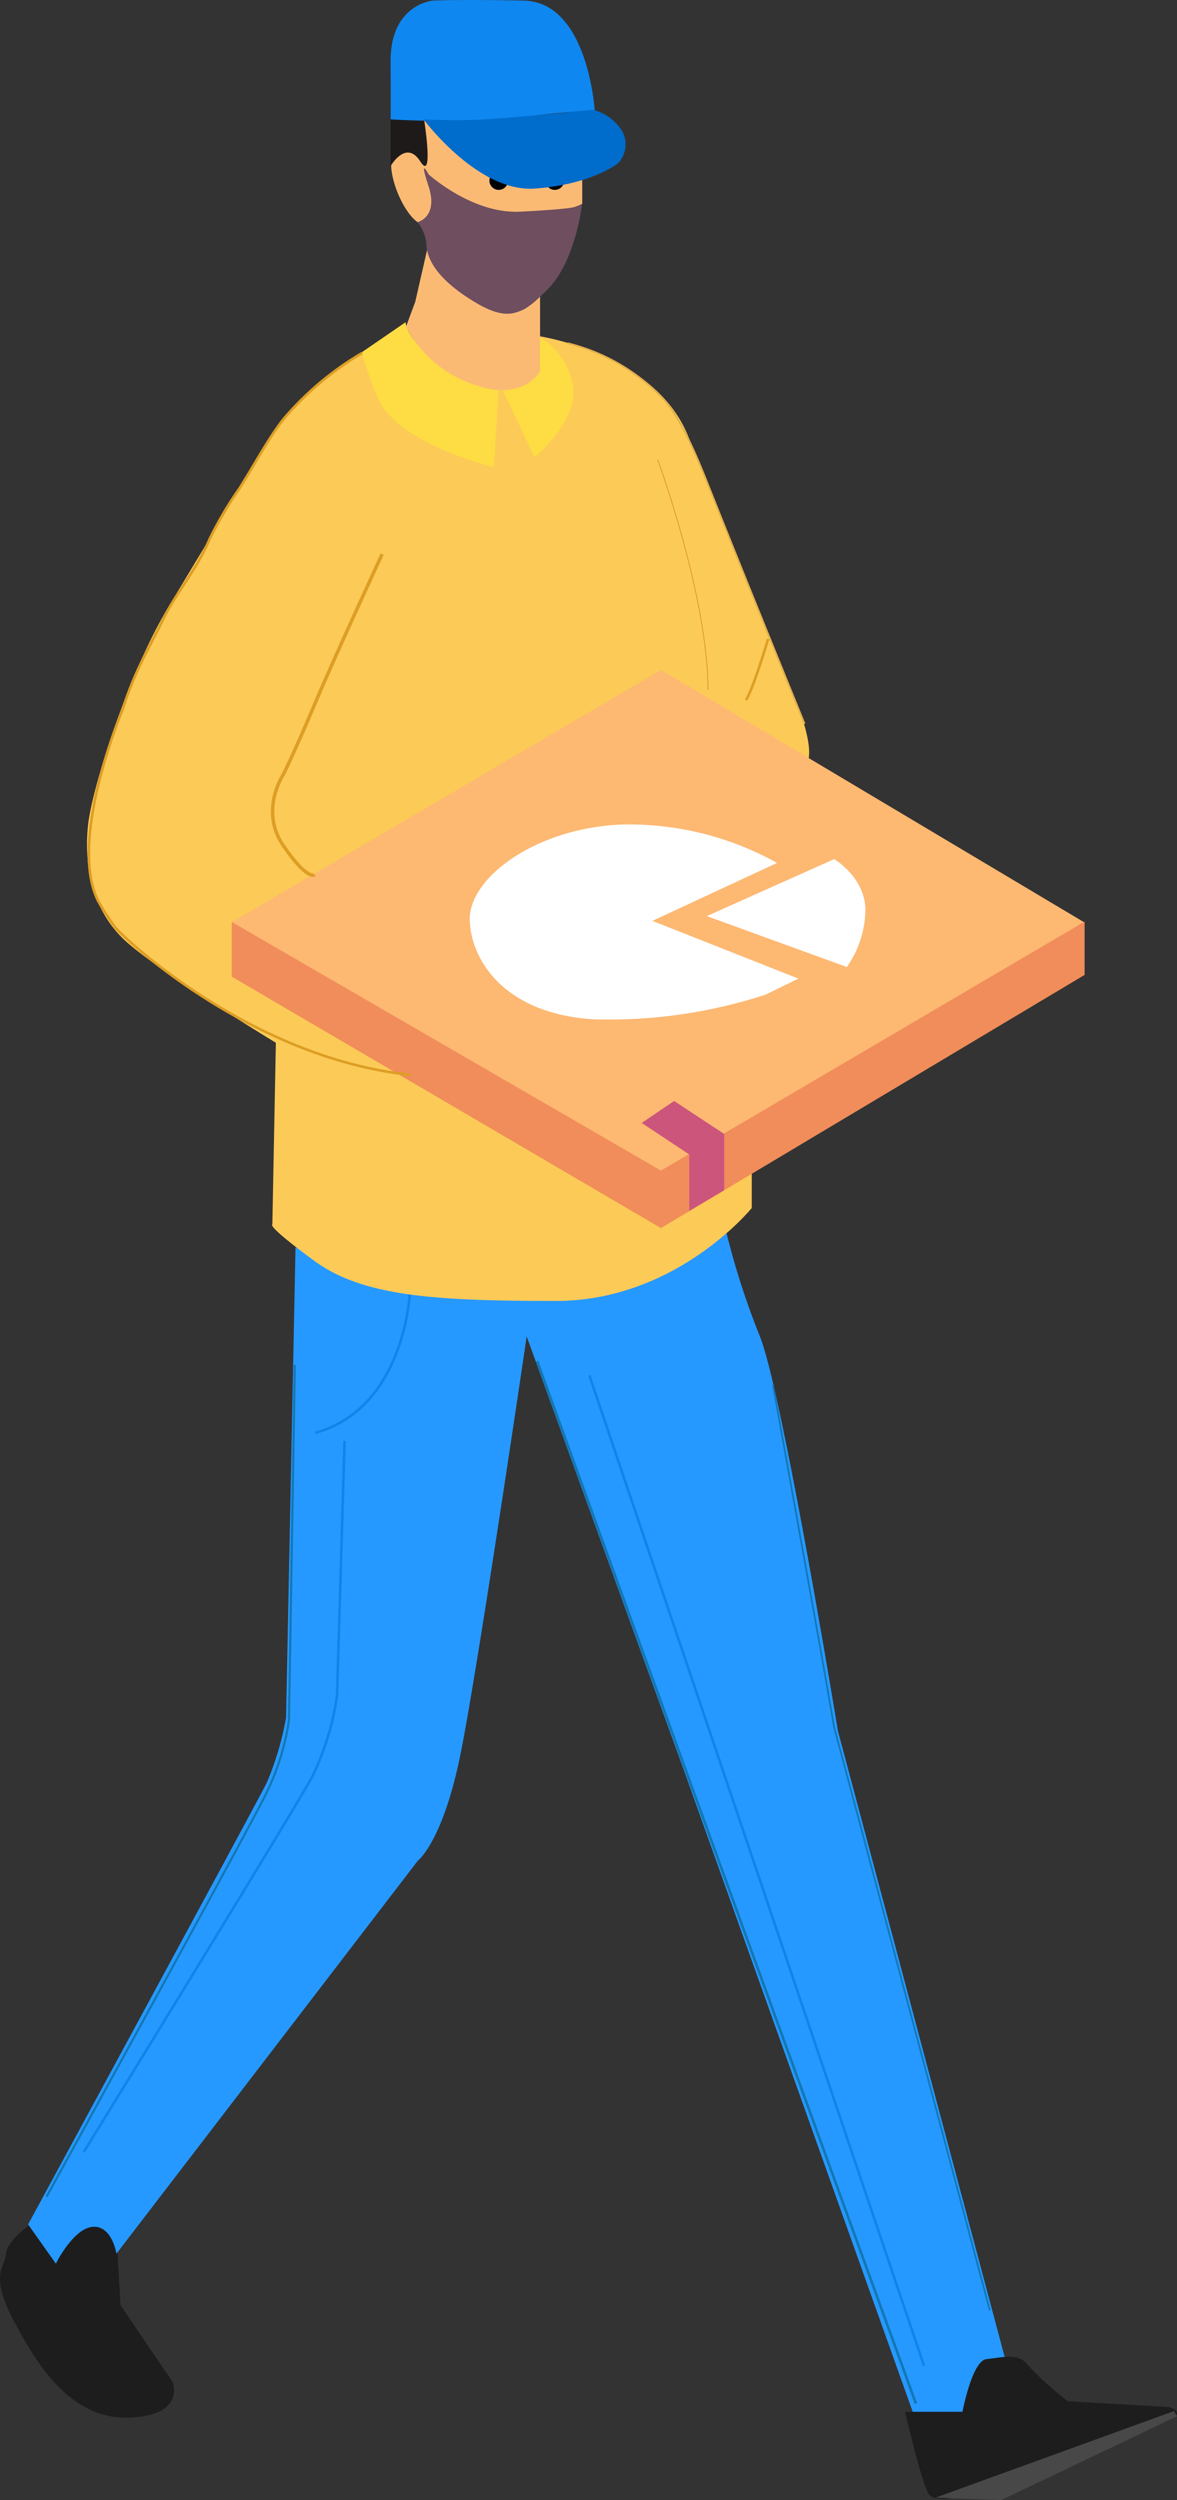
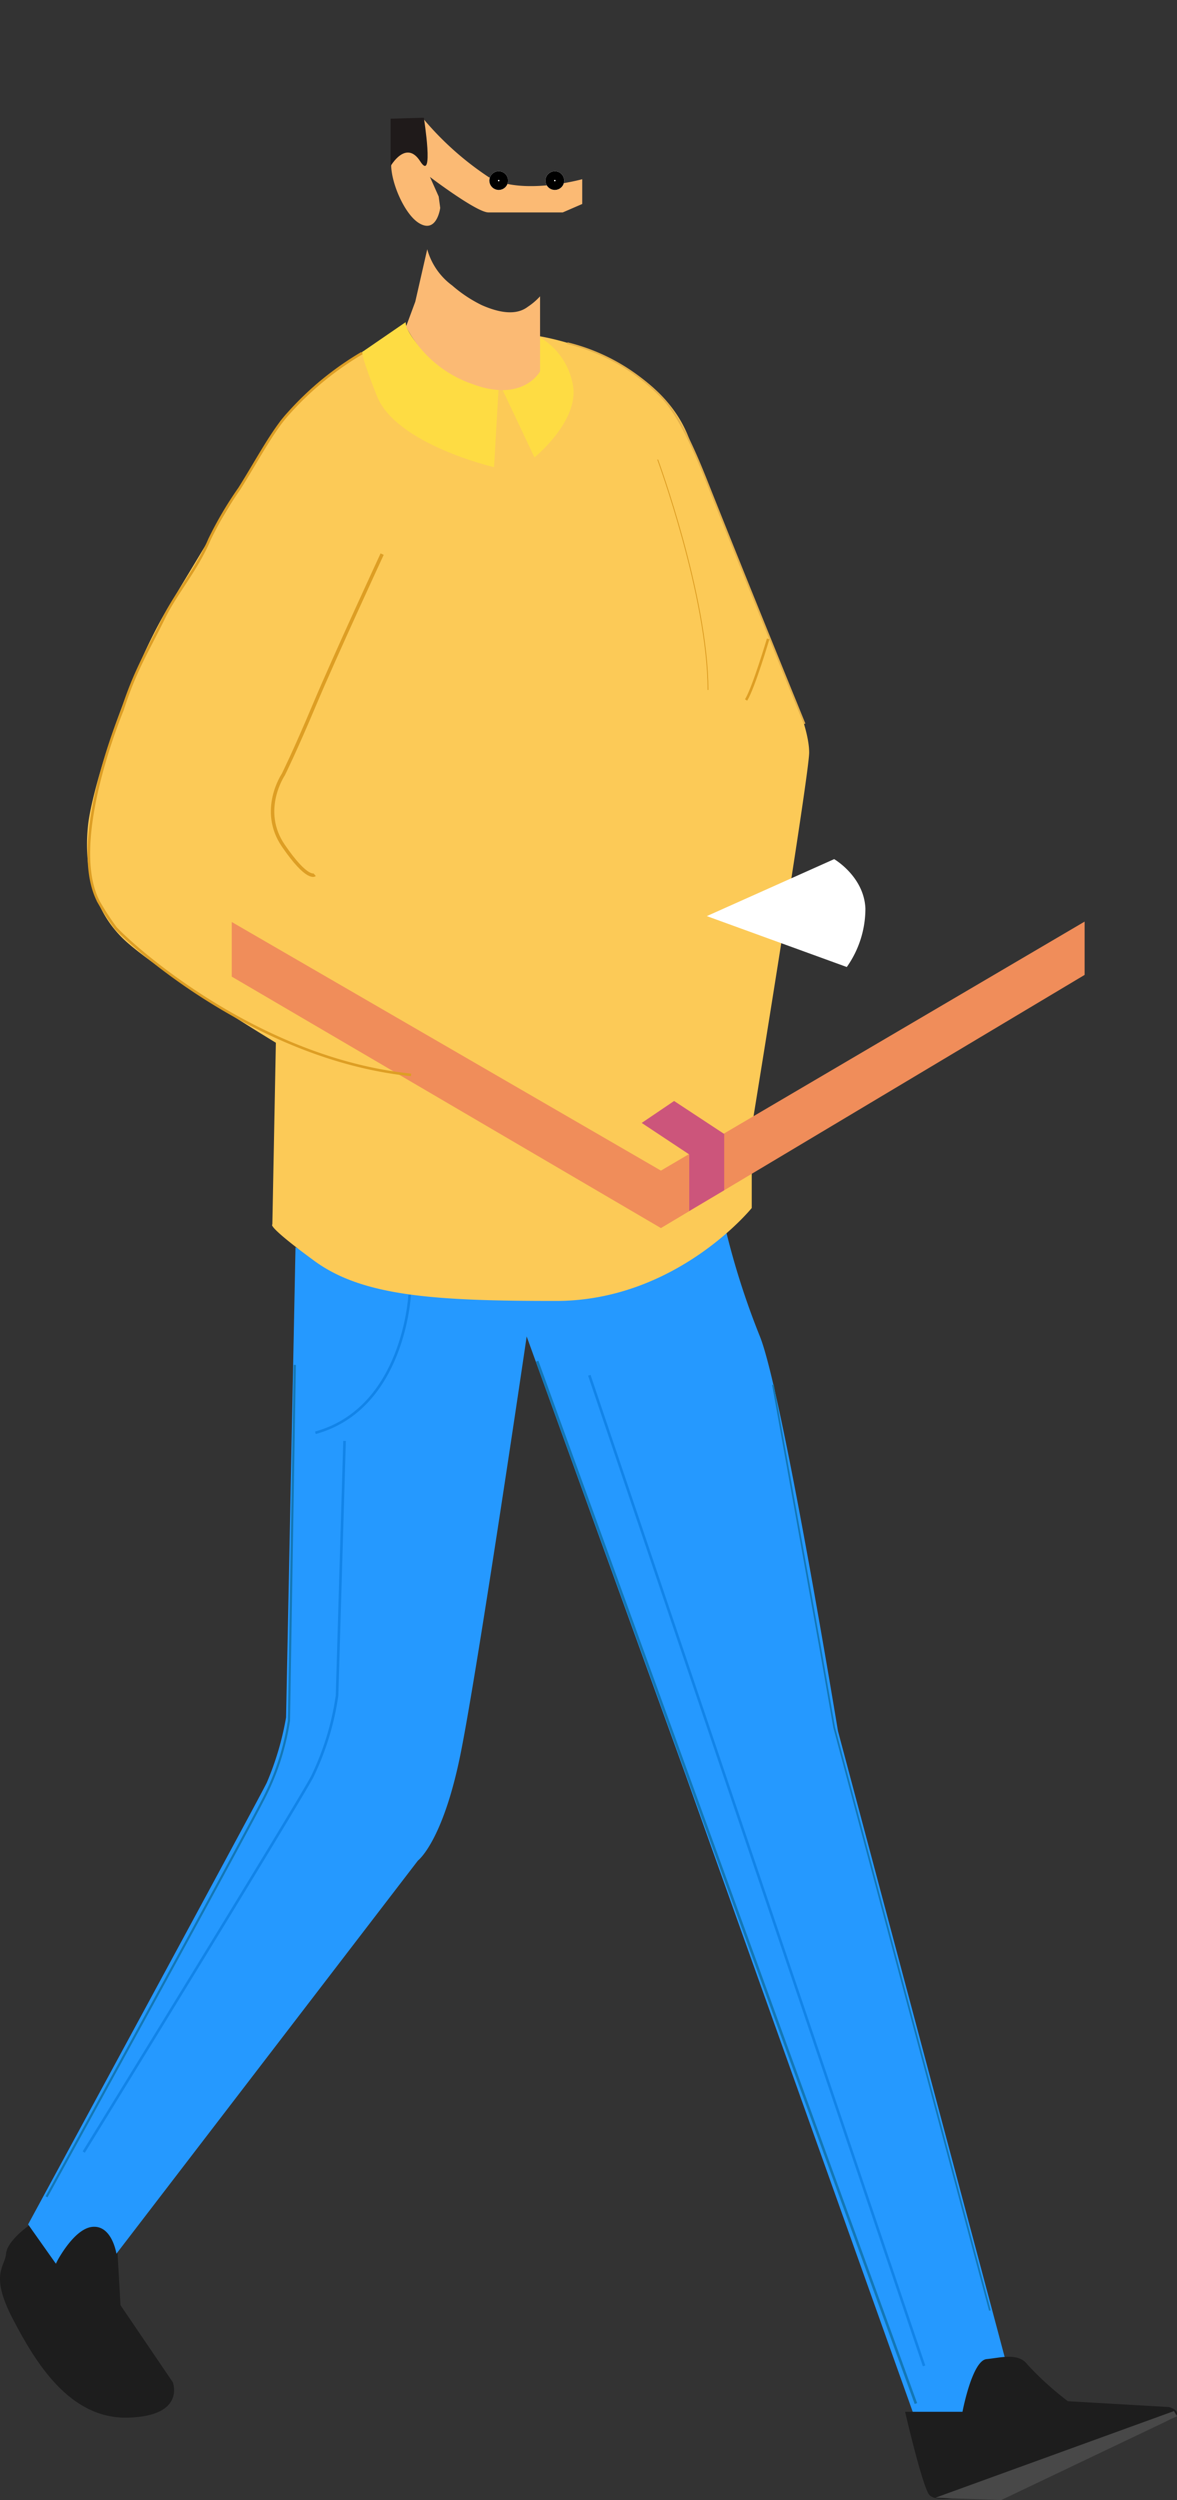
<svg xmlns="http://www.w3.org/2000/svg" width="136.547" height="289.972" viewBox="0 0 136.547 289.972">
  <rect x="0" y="0" width="136.547" height="289.972" fill="#333333" stroke="none" />
  <g id="Group_14" data-name="Group 14" transform="translate(-1076.665 -360.69)">
    <path id="Path_47" data-name="Path 47" d="M992.143,663.566s-2.653,1.825-2.774,3.356-1.917,2.372.746,7.5,6.622,11.69,13.38,11.52,5.216-4.109,5.216-4.109l-6.064-8.928-.324-5.666s-.061-3.888-2.941-3.668-4.162,4.545-4.162,4.545-.913-1.311-2-2.836S992.143,663.566,992.143,663.566Z" transform="translate(88 -44.833)" fill="#1d1d1d" />
    <path id="Path_46" data-name="Path 46" d="M1022.852,558.674l-1.094,54.536a34.1,34.1,0,0,1-2.245,7.586c-1.423,2.833-27.683,51.219-27.683,51.219l3.213,4.548s2.043-4.1,4.288-4.267,2.744,3.119,2.744,3.119l34.979-45.6s2.9-2.177,4.957-12.432,7.659-48.36,7.659-48.36l18.409,50.78,26.979,75.637s4.814-.134,5.411-.658,1.528-6.29,2.7-6.463a7.819,7.819,0,0,1,2.2,0l-19.587-73.538s-6.463-39.333-9.053-45.757a89.674,89.674,0,0,1-4.006-12.531c-.174-.721-11.837,9.009-27.115,7.663S1022.852,558.674,1022.852,558.674Z" transform="translate(88.096 -53.32)" fill="#2599ff" />
    <g id="Group_12" data-name="Group 12" transform="translate(1181.668 634.049)">
      <path id="Path_48" data-name="Path 48" d="M1086.038,685.132h6.657s1.116-5.941,2.791-6.108,3.73-.771,4.761.649a35.317,35.317,0,0,0,4.681,4.235l11.735.675s2.376.687-.517,1.718-21.92,8.3-21.92,8.3a16.19,16.19,0,0,1-2.645.54c-.83.122-2.434.257-2.853-.54C1087.815,692.858,1086.038,685.132,1086.038,685.132Z" transform="translate(-1086.037 -678.753)" fill="#1d1d1d" />
      <path id="Path_49" data-name="Path 49" d="M1089.164,695.1l27.675-10.049.35.6-20.379,9.716Z" transform="translate(-1085.646 -678.754)" fill="#484848" />
    </g>
    <path id="Path_50" data-name="Path 50" d="M1073.713,557.047v3.567S1065,571.393,1051,571.393s-22.4-.52-28.034-4.65-4.869-4.211-4.869-4.211l.408-21.086s-13.145-7.965-17.332-11.706-4.932-9.226-4.451-13.585,4.629-17.46,9.314-25.249,13.006-21.576,13.006-21.576,3.43-4.014,5.93-5.591,3.6-2.416,3.6-2.416a13.824,13.824,0,0,0,6.043,9.085c5.523,3.875,9.11,3.829,9.11,3.829l.611-9.718,4.208,8.877s4.192-3.479,4.108-6.92-3.856-7.029-3.856-7.029,13.707,1.942,17.565,11.712,12.214,30.026,12.214,30.026,1.8,4.036,1.8,6.6-6.662,43.469-6.662,43.469Z" transform="translate(90.164 -59.808)" fill="#fcca57" />
    <path id="Path_51" data-name="Path 51" d="M1030.9,457.77l-4.951,3.4s-.616-.427,1.618,5.18,13.584,8.245,13.584,8.245l.57-9.9s-6.853-1.492-8.906-3.739S1030.9,457.77,1030.9,457.77Z" transform="translate(92.83 -59.718)" fill="#fedc43" />
    <path id="Path_52" data-name="Path 52" d="M1044.6,459.086a4.956,4.956,0,0,1-.648,3.674,5.726,5.726,0,0,1-3.483,1.848l4.131,8.742s5.511-4.453,4.387-8.742a8.024,8.024,0,0,0-4.387-5.522Z" transform="translate(94.069 -59.607)" fill="#fedc43" />
    <path id="Path_53" data-name="Path 53" d="M1032.339,448.916,1030.951,455l-1.068,2.882a13.635,13.635,0,0,0,7.73,6.68c5.847,2.179,7.816-1.479,7.816-1.479v-8.71a7.45,7.45,0,0,1-1.4,1.2c-.711.542-2.177,1.236-5.372-.179a15.647,15.647,0,0,1-3.42-2.273A7.775,7.775,0,0,1,1032.339,448.916Z" transform="translate(93.891 -59.315)" fill="#fbba74" />
    <path id="Path_54" data-name="Path 54" d="M1032.057,439.94s-1.818-2.239-3.271-1.1.554,6.831,2.678,8.188,2.516-1.729,2.516-1.729l-.178-1.322-1.013-2.269s5.415,4.115,6.781,4.115h8.626l2.259-.979V441.97s-7.09,1.968-10.885-.264a35.422,35.422,0,0,1-7.513-6.7Z" transform="translate(93.756 -60.494)" fill="#fbba74" />
-     <path id="Path_55" data-name="Path 55" d="M1032.384,440.953s5.057,4.613,10.615,4.337,6.242-.523,6.242-.523l.944-.3s-.719,6.517-3.948,9.8-4.831,3.841-9.053,1.157-5.016-5-5.048-6.377a4.6,4.6,0,0,0-1.035-2.543s2.47-.554,1.283-4.178S1032.384,440.953,1032.384,440.953Z" transform="translate(93.994 -60.049)" fill="#6e4e5f" />
    <path id="Path_56" data-name="Path 56" d="M1028.23,434.965v5.5s1.787-3.133,3.434-.555.421-5.058.421-5.058Z" transform="translate(93.751 -60.508)" fill="#1f1a1a" />
-     <path id="Path_57" data-name="Path 57" d="M1028.23,436.112a104.447,104.447,0,0,0,15.465-.26,67.223,67.223,0,0,1,8.214-.738s-.75-12.625-8.23-12.78-10.562,0-10.562,0-4.914.423-4.886,7.031S1028.23,436.112,1028.23,436.112Z" transform="translate(93.751 -61.575)" fill="#0f87f0" />
    <g id="Ellipse_9" data-name="Ellipse 9" transform="translate(1133.437 380.552)" fill="#fff" stroke="#000" stroke-width="1">
      <circle cx="1.085" cy="1.085" r="1.085" stroke="none" />
      <circle cx="1.085" cy="1.085" r="0.585" fill="none" />
    </g>
    <g id="Ellipse_10" data-name="Ellipse 10" transform="translate(1139.946 380.552)" fill="#fff" stroke="#000" stroke-width="1">
      <circle cx="1.085" cy="1.085" r="1.085" stroke="none" />
      <circle cx="1.085" cy="1.085" r="0.585" fill="none" />
    </g>
    <g id="Group_13" data-name="Group 13" transform="translate(1103.506 438.404)">
-       <path id="Path_59" data-name="Path 59" d="M1013.408,524.672l49.843-29.291,49.143,29.291-49.143,29.072Z" transform="translate(-1013.408 -495.381)" fill="#fdb872" />
      <path id="Path_60" data-name="Path 60" d="M1112.391,522.282v6.182l-49.152,29.365-49.789-29.164v-6.337l49.789,28.835Z" transform="translate(-1013.404 -493.1)" fill="#f08d5a" />
      <path id="Path_61" data-name="Path 61" d="M1057.291,543.555l3.76-2.545,5.811,3.825v6.531l-4.054,2.4v-6.554Z" transform="translate(-1009.687 -491.022)" fill="#cc557b" />
      <path id="Path_62" data-name="Path 62" d="M1063.256,521.759l14.773-6.608s3.456,2,3.625,5.713a11.737,11.737,0,0,1-2.159,6.8Z" transform="translate(-1008.097 -493.215)" fill="#fff" />
-       <path id="Path_63" data-name="Path 63" d="M1059.09,522.628l14.46-6.721a35.289,35.289,0,0,0-18.026-4.455c-10.06.416-17.833,6.261-17.62,11.176s4.4,10.855,14.461,11.419a58.606,58.606,0,0,0,19.857-2.862l3.812-1.861Z" transform="translate(-1010.247 -493.53)" fill="#fff" />
    </g>
-     <path id="Path_58" data-name="Path 58" d="M1031.761,435.117s6.278,8.493,12.9,8.023,9.664-2.941,9.664-2.941a3.181,3.181,0,0,0,.465-3.734,5.585,5.585,0,0,0-3.368-2.459s-8.839.9-12.448,1.11A71.9,71.9,0,0,1,1031.761,435.117Z" transform="translate(94.05 -60.579)" fill="#006ccb" />
    <path id="Path_69" data-name="Path 69" d="M1033.331,562.627s-.64,13.162-10.933,16.005" transform="translate(90.86 -51.755)" fill="none" stroke="#1284e8" stroke-width="0.3" />
    <path id="Path_70" data-name="Path 70" d="M1020.445,572.629l-.68,41.263a29.283,29.283,0,0,1-3.057,9.275c-2.639,5.192-25.066,45.956-25.066,45.956" transform="translate(90.422 -53.627)" fill="none" stroke="#1377b5" stroke-width="0.25" />
    <path id="Path_71" data-name="Path 71" d="M1025.879,580.758l-.871,29.535a31.987,31.987,0,0,1-2.889,9.432c-2.174,4.018-26.5,43.521-26.5,43.521" transform="translate(90.759 -52.938)" fill="none" stroke="#1284e8" stroke-width="0.3" />
    <path id="Path_72" data-name="Path 72" d="M1134.112,506.233l43.938,120.9" transform="translate(4.871 12.34)" fill="none" stroke="#1377b5" stroke-width="0.3" />
    <path id="Path_73" data-name="Path 73" d="M1139.69,507.737l38.835,114.9" transform="translate(5.343 12.467)" fill="none" stroke="#1284e8" stroke-width="0.3" />
    <path id="Path_74" data-name="Path 74" d="M1159.329,508.757l5.484,30.5,1.617,9.238,18.066,67.639" transform="translate(7.009 12.553)" fill="none" stroke="#1377b5" stroke-width="0.2" />
    <path id="Path_75" data-name="Path 75" d="M1057,472.828s5.836,15.871,5.836,26.722" transform="translate(95.964 -58.834)" fill="none" stroke="#dd9e24" stroke-width="0.1" />
    <path id="Path_76" data-name="Path 76" d="M1028.526,483.417s-5.521,11.929-7.826,17.412-3.636,8.149-3.636,8.149-2.81,4.148,0,8.254,3.636,3.372,3.636,3.372" transform="translate(92.472 -58.454)" fill="none" stroke="#dd9e24" stroke-width="0.4" />
    <path id="Path_77" data-name="Path 77" d="M1027.87,461.435a35.709,35.709,0,0,0-8.547,7.01c-1.84,1.991-3.691,5.545-5.69,8.71a43.031,43.031,0,0,0-3.468,5.894c-1.486,3.528-3.883,6.214-5.293,9.108-1.15,2.361-2.137,4.082-3.015,6.018a40,40,0,0,0-1.8,4.679s-6.463,15.358-2.724,22.293a31.373,31.373,0,0,0,1.952,2.991c2.946,3.1,17.139,15.281,34.266,17.029" transform="translate(90.805 -59.8)" fill="none" stroke="#dd9e24" stroke-width="0.3" />
    <path id="Path_78" data-name="Path 78" d="M1069.017,492s-1.693,5.7-2.562,7.092" transform="translate(96.765 -57.209)" fill="none" stroke="#dd9e24" stroke-width="0.3" />
    <path id="Path_79" data-name="Path 79" d="M1047.341,460.381a22.756,22.756,0,0,1,10.907,6.229c1.989,2,3.837,6.212,5.226,9.711,4.482,11.286,11.389,28.216,11.389,28.216" transform="translate(95.144 -59.889)" fill="none" stroke="#e3b04c" stroke-width="0.2" />
  </g>
</svg>